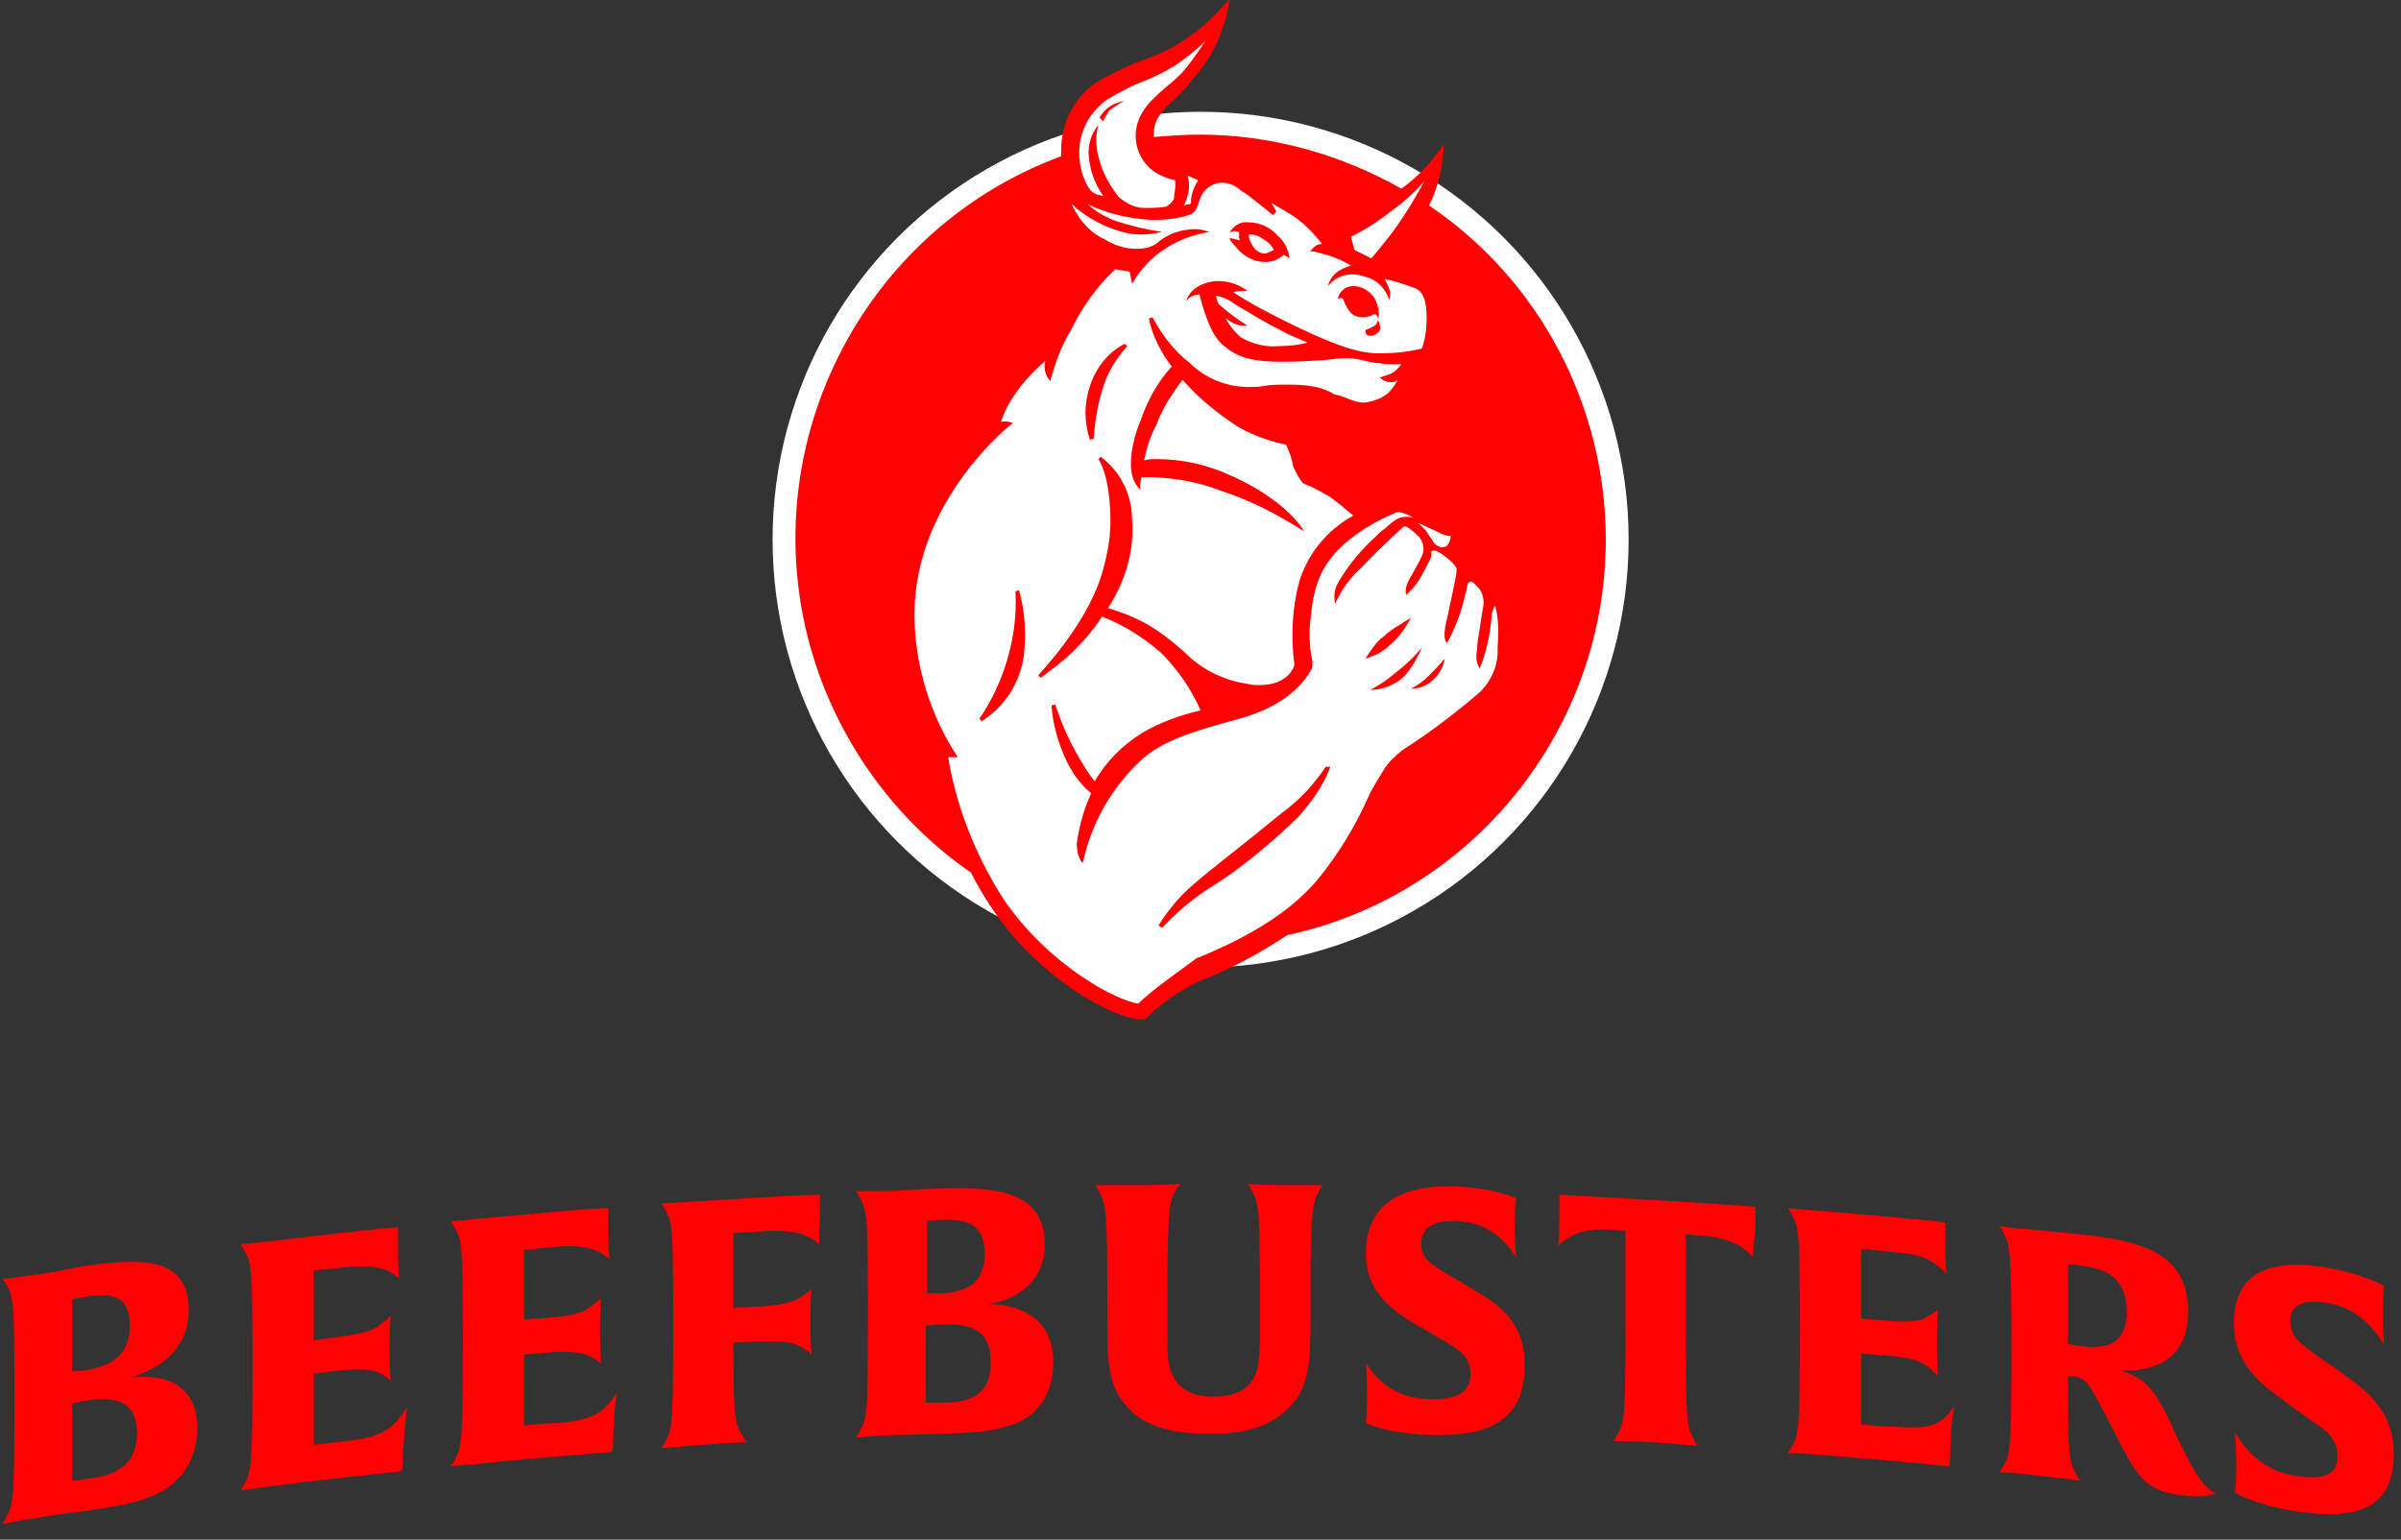
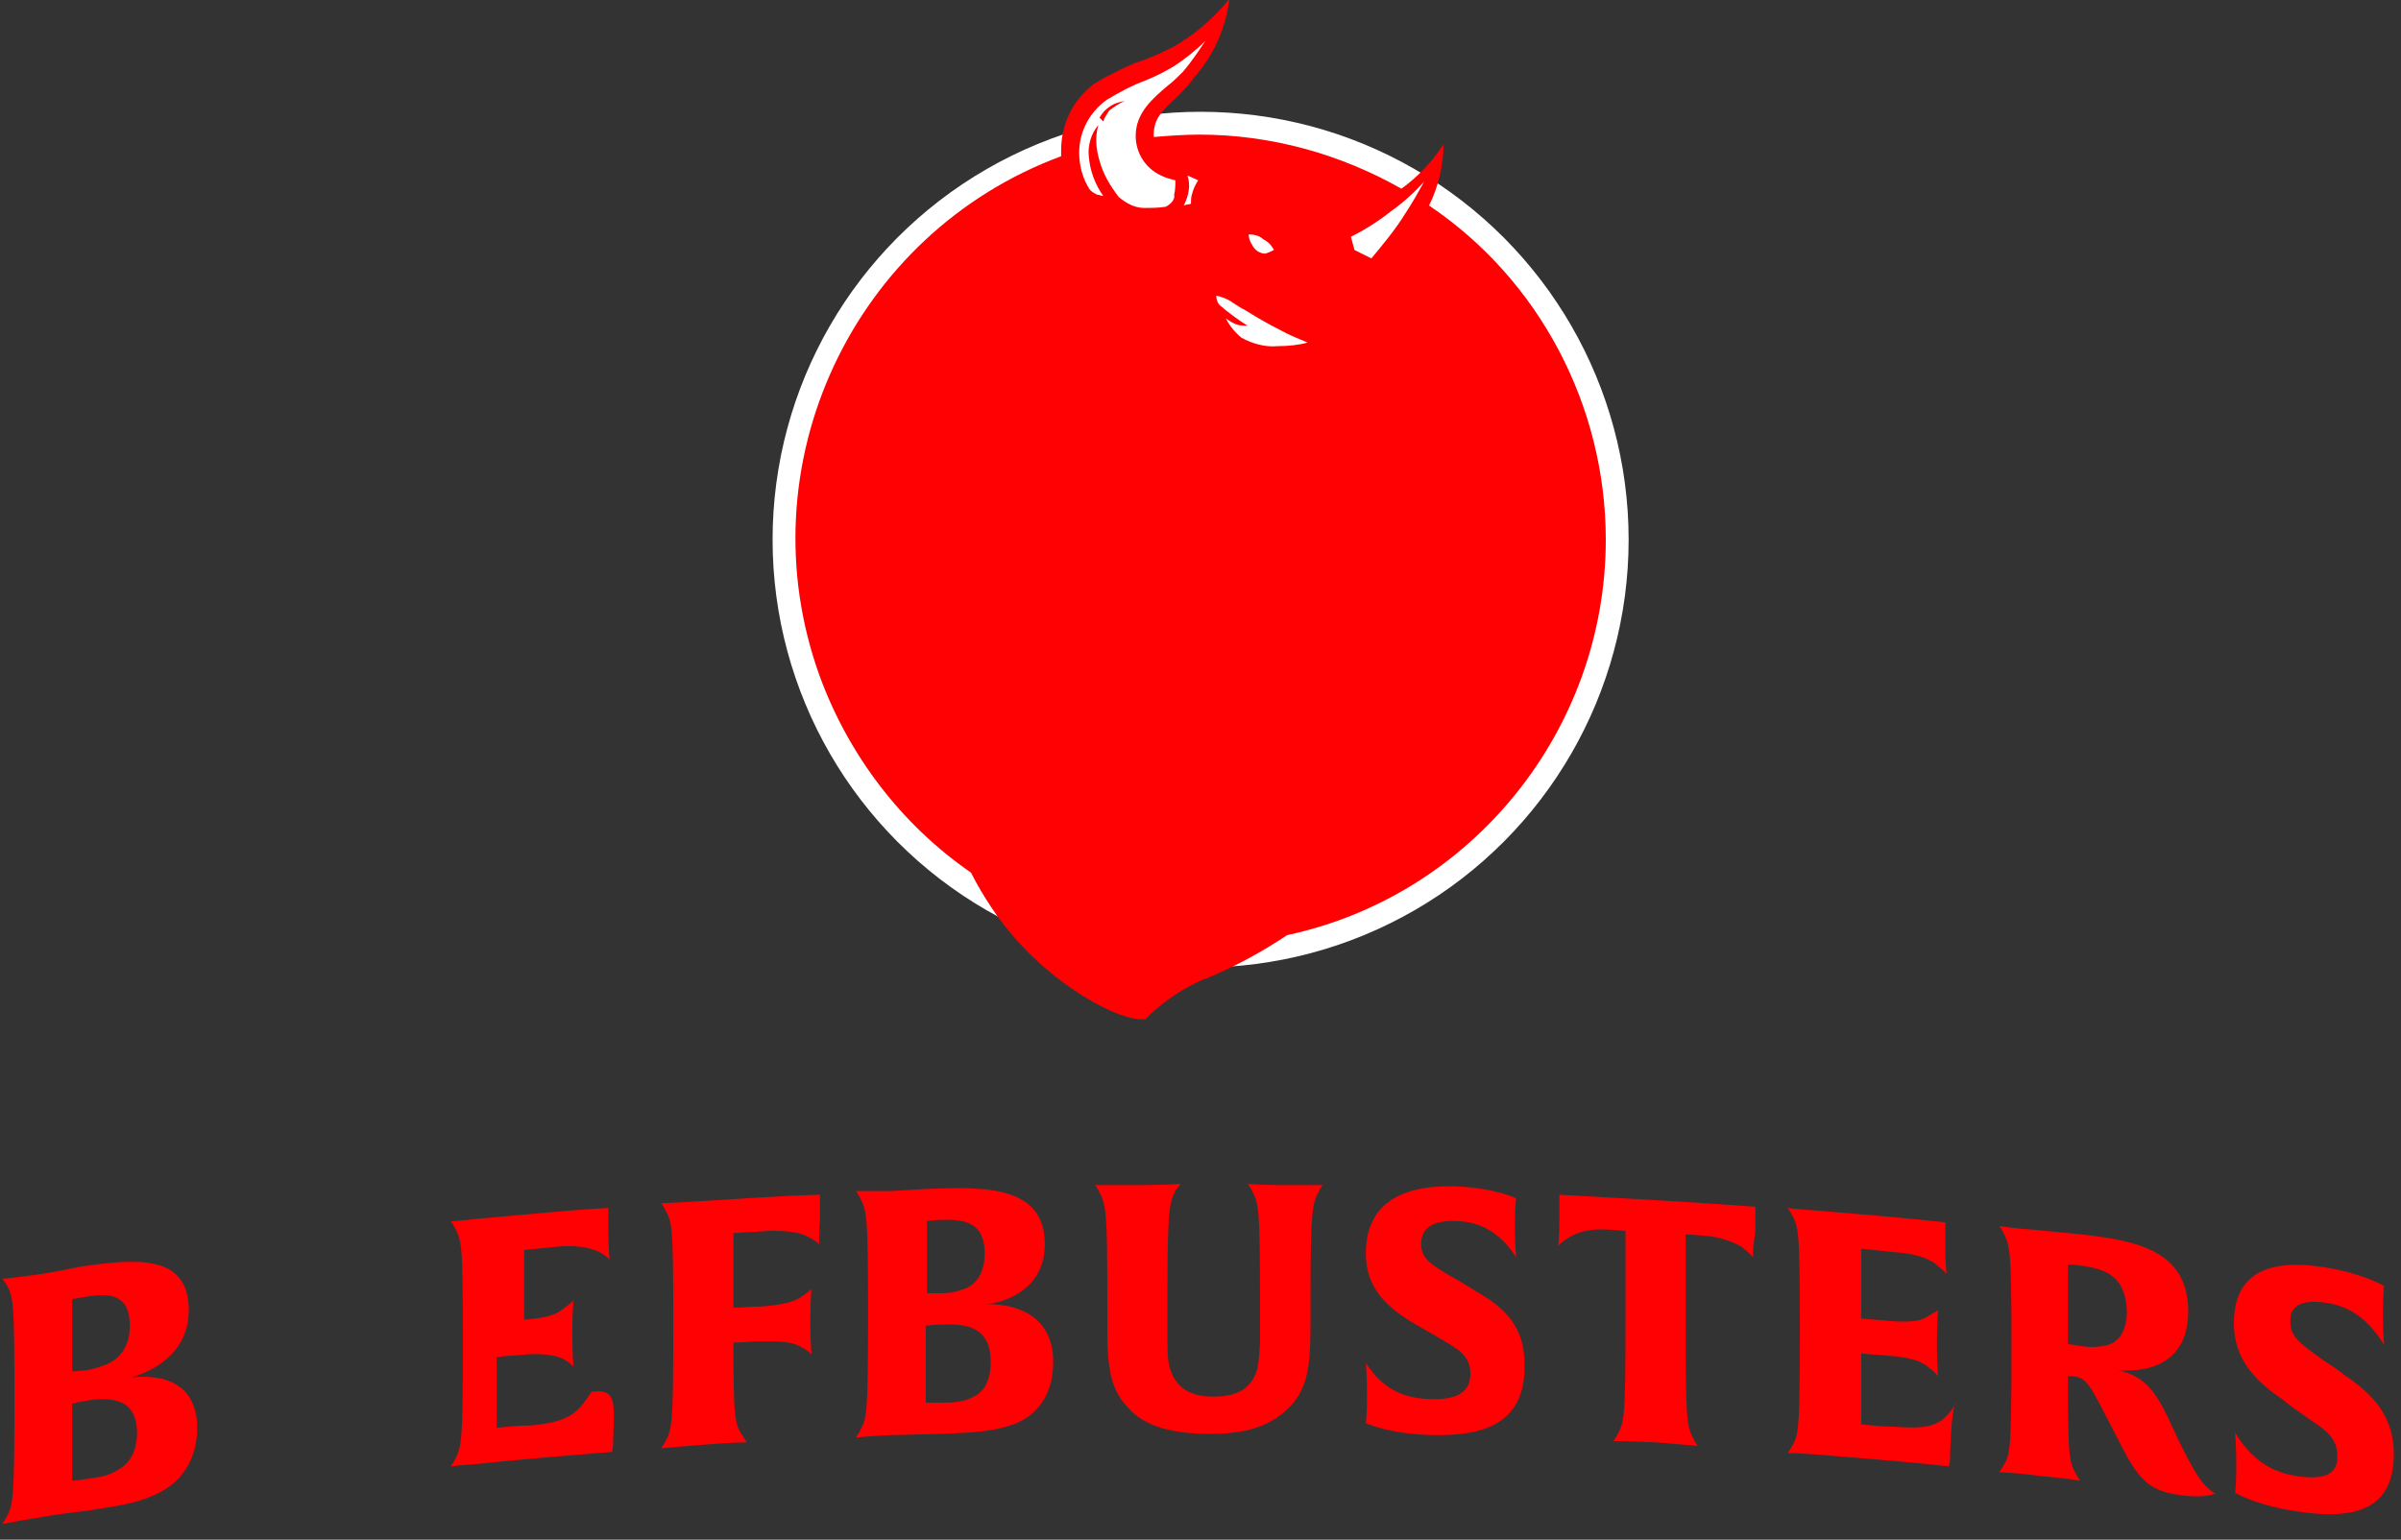
<svg xmlns="http://www.w3.org/2000/svg" version="1.1" id="Ebene_1" x="0px" y="0px" viewBox="0 0 199.7 128.1" enable-background="new 0 0 199.7 128.1" xml:space="preserve">
  <rect x="0" y="0" width="199.7" height="128.1" fill="#333333" stroke="none" />
  <g id="Gruppe_1761" transform="translate(-555.361 -31.407)">
    <g id="Gruppe_1760" transform="translate(555.361 31.407)">
      <g id="Gruppe_1759" transform="translate(50.859 0)">
        <circle id="Ellipse_4" fill="#FFFFFF" cx="49" cy="44.9" r="35.6" />
        <path id="Pfad_744" fill="#FF0003" d="M82.7,44.9c0-11.1-5.5-21.6-14.7-27.8c0.8-1.6,1.2-3.4,1.2-5.1c-0.9,1.4-2.1,2.7-3.5,3.7     c-5.1-2.9-10.9-4.5-16.8-4.5c-1.3,0-2.6,0.1-3.8,0.2c0-0.1,0-0.1,0-0.2c0-1.3,0.7-2,1.8-3c0.6-0.6,1.1-1.1,1.6-1.8     c1.6-1.8,2.6-4.1,2.9-6.5c-1.3,1.6-2.8,2.9-4.5,3.9c-1.1,0.6-2.3,1.1-3.5,1.5c-1.1,0.5-2.2,1-3.3,1.7c-1.7,1.3-2.7,3.3-2.7,5.5     c0,0.2,0,0.3,0,0.5C20.1,19.4,11,38.7,17.3,56.2c2.4,6.6,6.8,12.4,12.6,16.4c0.5,1,1.1,2,1.7,2.9c3.9,5.9,10.1,9.2,12.3,9.3h0.5     l0.4-0.4c1.3-1.2,2.8-2.2,4.4-2.9l0.3-0.1c2.4-1,4.6-2.2,6.7-3.6C71.6,74.5,82.7,60.7,82.7,44.9z" />
        <path id="Pfad_745" fill="#FFFFFF" d="M46.1,17.2c-0.6,0.1-1.2,0.1-1.8,0.1c-0.8,0-1.5-0.4-2.1-0.9c-0.7-0.9-1.3-1.9-1.6-3     c-0.3-1-0.4-2-0.1-3c-0.6,0.7-0.9,1.7-0.8,2.6c0.1,1.2,0.5,2.3,1.2,3.3c-0.2,0-0.3-0.1-0.5-0.1c-0.2-0.1-0.4-0.2-0.6-0.4     c-0.6-0.9-0.9-2-0.9-3.1c0-1.8,0.9-3.4,2.3-4.4c1-0.6,2.1-1.2,3.2-1.6c1-0.4,1.9-0.9,2.4-1.2c0.9-0.6,1.8-1.3,2.6-2.1     c-0.6,0.9-1.2,1.8-1.9,2.6c-0.4,0.4-0.8,0.8-1.2,1.1c-1.3,1.1-2.7,2.3-2.7,4.2c0,1.4,0.8,2.7,2.1,3.3c0.4,0.2,0.8,0.3,1.2,0.4     c0,0.4,0,0.8-0.1,1.2C46.9,16.6,46.5,17,46.1,17.2z M42.7,8.4c-0.5,0.1-0.9,0.2-1.3,0.5c-0.3,0.2-0.6,0.5-0.8,0.9l0.3,0.3     c0.1-0.3,0.3-0.6,0.5-0.9C41.8,8.9,42.2,8.6,42.7,8.4L42.7,8.4z" />
        <path id="Pfad_746" fill="#FFFFFF" d="M47.6,17.1c0.4-0.8,0.6-1.7,0.3-2.5l0.9,0.4c-0.2,0.3-0.4,0.7-0.5,1.1     c-0.1,0.3-0.1,0.5-0.1,0.8c0,0,0,0.1-0.2,0.1S47.7,17.1,47.6,17.1z" />
-         <path id="Pfad_747" fill="#FFFFFF" d="M43.8,83.5c-1.6-0.2-7.3-3-11.2-8.7c-2.3-3.6-3.9-7.6-4.6-11.8h0.8     c-2.3-3.5-3.6-7.7-3.6-11.9c0-9.5,8.1-15.9,8.2-15.9c-0.3-0.1-0.6-0.2-1-0.1c0.3-0.9,0.7-1.7,1.3-2.5c0.7-1,1.5-1.8,2.4-2.6     c-0.2,0.6,0,1.3,0.4,1.7c0.4-1.5,0.9-2.9,1.7-4.2c0.9-1.9,2.2-3.7,3.7-5.1l1.2,0.2l0.2,1c0.7-1.2,1.7-2.3,2.9-3     c1.1-0.7,2.3-1.1,3.5-1.3c-0.5-0.2-1.1-0.3-1.7-0.2c-1,0.1-1.9,0.5-2.6,1.1c-0.5,0.4-1.1,0.5-1.8,0.5c-0.9,0-1.8-0.3-2.6-0.8     c-0.9-0.4-1.6-1.1-2.1-1.8c-0.2-0.4-0.5-0.7-0.6-1.1c1.3,1.2,2.9,2,4.6,2.4c1,0.2,2,0.1,2.9-0.1c-1.3-0.2-2.6-0.5-3.8-0.9     c-0.9-0.3-1.7-0.8-2.4-1.4c1.7,0.8,3.5,1.2,5.4,1.3c1,0,2-0.1,3-0.4c0.6-0.2,0.7-0.6,0.9-1.2c0-0.1,0.1-0.2,0.1-0.3     c0.3-0.7,1-1.2,1.8-1.2c0.6,0,1.2,0.3,1.6,0.7l0.2,0.1c0.6,0.4,2.3,1.8,2.3,1.8l0.1,0.1l0.3-0.3l-0.4-0.7c0.7,0.4,1.4,0.8,2,1.2     c0.8,0.6,1.6,1.4,2.2,2.2c-0.3,0-0.5,0.1-0.7,0.3c-0.1,0.1-0.2,0.2-0.3,0.3c0.3,0,0.7,0.1,1,0.2c0.8,0.2,1.6,0.5,2.4,1     c-0.4,0.1-0.8,0.3-1.1,0.5c-0.4,0.3-0.7,0.7-0.8,1.2c0.7-0.9,1.9-1.2,3-0.8c1,0.2,1.8,1,2.1,2c0.1-0.4,0.1-0.8-0.1-1.2     c-0.1-0.2-0.2-0.4-0.3-0.6c0.9,0.2,1.8,0.5,2.6,0.8c0.4,0.2,0.9,0.6,0.9,2.5c0,0.8-0.1,1.7-0.4,2.5c-1.2,0.3-2.4,0.4-3.6,0.4     c-2.1,0-4.7-1.2-7.4-2.5c-1.6-0.8-3.2-1.6-4.7-2.6c0.4-0.1,0.8-0.1,1.2-0.1c-0.8-0.6-1.8-0.9-2.8-0.8c-2.1,0.3-2.3,1.7-2.3,1.7     c0.2-0.4,0.7-0.6,1.1-0.6c0.6,2.3,1.2,3.7,2.2,4.4c1.1,0.9,2.4,1.2,4.7,1.2c1.5,0,3-0.1,4.1-0.2c0.6-0.1,1.1-0.1,1.3-0.1     c0.5,0,1,0.1,1.4,0.2s0.8,0.2,1.2,0.2c0.4,0.1,0.9,0.1,1.3,0.1c0.2,0,0.4,0,0.6,0c-0.3,0.4-0.7,0.8-1.2,0.9     c-0.2,0.1-0.6,0.2-0.6,0.2c0.3,0.3,0.6,0.4,1,0.4c0.2,0,0.4-0.1,0.5-0.2c-0.2,0.4-0.5,0.8-0.8,1.1c-0.6,0.5-1.3,0.7-2,0.8     c-0.4,0-0.7-0.1-1-0.2c-0.5-0.2-1-0.4-1.5-0.5C59,32.1,57.6,32,56.2,32c-0.6,0-1.3,0-1.9,0.1c-0.4,0.1-0.9,0.1-1.3,0.1     c-1.8,0-3.6-0.7-4.9-2c-1.3-1-2.3-2.3-3.1-3.8l-0.3,0.1c0.3,1.5,1,2.8,1.9,4c-1.2,1.3-2,2.8-2.6,4.5c-0.4,0.9-1.4,4-0.3,5.4     l0.3,0.4c-0.1-0.4,0-0.8,0.1-1.1c0.4,0,0.7,0,1,0c1.9,0.1,3.7,0.4,5.5,1.1c2.5,0.8,4.8,2,7,3.4c0,0-1.4-2.7-6.7-4.9     c-1.7-0.7-3.6-1.1-5.5-1.1c-0.4,0-0.7,0-1.1,0.1c0.2-1,0.5-2,1-2.9c0.5-1.4,1.3-2.6,2.2-3.8c1.3,1.5,2.9,2.8,4.6,3.9     c1.2,0.7,2.6,1.2,4,1.5c0.3,0.6,0.5,1.2,0.6,1.8c0.2,0.5,0.5,1,0.8,1.4c0.8,0.3,1.5,0.7,2.2,1.1c0.7,0.5,1.3,1,2,1.6     c-2.2,1.2-3.8,3.2-4.5,5.5c-0.6,2.3-0.7,4.6-0.4,6.9C56.7,55.8,56,57,53.9,57c-0.3,0-0.6,0-1-0.1c-2-0.3-3.8-1.2-5.2-2.6     c-0.8-0.7-1.5-1.3-2.4-1.9c-1.2-0.8-2.6-1.4-4-1.8c1.4-2.2,2.2-4.7,2-7.3c0-2.1-0.9-4-2.6-5.3l-0.2,0.2c0,0,1,1.3,1,5.2     c0,1.5-0.3,2.9-0.7,4.3c-1.3,4.4-5.3,8.4-5.3,8.5l0.2,0.2c0.9-0.7,1.9-1.4,2.7-2.2c0.9-0.9,1.7-1.8,2.4-2.9     c1.8,0.7,3.4,1.7,4.9,3c1.4,1.4,2.5,3,3.3,4.8c-1.7,0.4-3.4,1-4.9,1.9c-1.6,1-3,2.4-3.9,4c-0.3-0.3-0.8-1.1-1.4-2.1     c-0.8-1.4-1.4-2.8-1.9-4.3l-0.3,0.1c0.1,1.5,0.5,2.9,1.1,4.3c0.5,1.1,1.2,2.2,2.2,3c-0.6,1.3-1,2.7-1.2,4.2     c0,1.2,0.5,1.6,0.5,1.6c0.7-3.3,2.4-6.3,4.9-8.6c1.8-1.6,4.1-2.3,8.1-3.4c4.1-1.1,5.6-3.3,6-4.1c0.1-0.1,0.1-0.3,0.1-0.5     c0-0.1,0-0.1,0-0.2c-0.3-1.3-0.3-2.7-0.1-4c0.3-3.1,1.4-4.5,2.8-5.8c1.2-1,2.5-1.8,3.9-2.4c0.2-0.1,0.4-0.2,0.6-0.2     c0.4,0.1,0.8,0.2,1.2,0.5C66.5,43,66.3,43,66.1,43c-0.7,0-1,0.3-1.8,1c-0.2,0.1-0.6,0.5-0.8,0.7c-1.1,1-2.1,2.2-2.9,3.5     c-0.4,0.6-0.6,1.3-0.4,2c0.5-1.1,1.2-2.1,2.1-2.9c1.9-2,3.6-3.5,3.6-3.5s0,0,0.1,0s0.3,0.1,0.4,0.2c0.3,0.2,0.6,0.5,0.8,0.7     c0.3,0.4,0.4,0.9,0.3,1.3c-0.1,0.4-0.8,1.6-1.2,2.3c-0.2,0.4-0.3,0.8-0.2,1.2l0,0c0.7-0.6,1.2-1.4,1.6-2.2     c0.3-0.6,0.5-0.9,0.5-1.1s-0.1-0.4,0.2-0.4c0.2,0,0.3,0.1,0.5,0.2c0.5,0.3,1.4,1,1.4,1.4c0,0.5-0.7,3.5-0.9,4.5     c-0.3,1.4,0.1,1.6,0.1,1.6c0.7-1.3,1.2-2.6,1.5-4c0.2-0.5,0.1-1,0.4-1.1c0.2-0.1,0.5,0.3,0.7,0.5c0.4,0.4,0.5,1.1,0.4,1.6     s-0.2,1.2-0.3,1.9C72.1,53,72,53.5,72,54c-0.1,0.5-0.1,1,0.1,1.4l0.1,0.2l0.1-0.2c0.5-1.3,0.8-2.7,0.9-4.1c0-0.3,0.1-0.6,0.3-0.9     c0.3,1.1,0.3,2.3,0.2,3.4c0.1,1.5-0.5,2.9-1.6,3.9c-2,1.7-4.1,3.3-6.3,4.7c-0.6,0.5-1.2,1-1.6,1.7c-0.1,0.2-0.9,1.4-1.2,2.1     c-1.1,2.5-2.5,4.8-4.2,6.9c-2.8,3.4-7.2,5.4-9.8,6.5l-0.3,0.1C46.8,81.1,45.2,82.2,43.8,83.5z M59.4,63.8c-1,1.5-2.2,2.8-3.6,3.8     c-1.7,1.4-3.2,2.6-4.6,3.7c-1,0.8-1.9,1.5-2.7,2.2c-1.2,1-2.2,2.2-3,3.5l0.3,0.2c1.1-1.2,2.3-2.2,3.6-3.1     c2.8-1.7,5.3-3.8,7.7-6.1c2.3-2.6,2.6-4.1,2.7-4.2L59.4,63.8z M33.6,49.2c0.1,1.8-0.1,3.6-0.6,5.4c-0.5,1.8-1.3,3.6-2.4,5.2     l0.2,0.2c1.9-1.2,3.2-3.2,3.5-5.5c0.2-1.8,0.1-3.6-0.4-5.4L33.6,49.2z M67.4,53.9c-0.6,0.7-1.3,1.4-2.1,2     c-0.7,0.6-1.4,1.1-2.2,1.5c1,0,2-0.4,2.7-1C66.5,55.7,67,54.8,67.4,53.9L67.4,53.9z M66.5,57.3c0.6,0,1.2-0.2,1.7-0.6     c0.6-0.5,1-1.2,1.1-1.9c-0.4,0.5-0.9,1-1.4,1.5C67.6,56.6,67.1,57,66.5,57.3L66.5,57.3z M66,51.7c-0.6,0.4-1.2,0.7-1.7,1.2     c-0.6,0.4-1,1-1.4,1.6l-0.2,0.3l0.3-0.1c0.6-0.2,1.2-0.5,1.7-1c0.6-0.5,1.1-1.1,1.5-1.8l0.3-0.5L66,51.7z M42.7,28.6     c-1.4,0.7-2.4,2-2.9,3.5c-0.5,1.5-0.5,3,0,4.5l0.3-0.1c0.1-1.3,0.3-2.7,0.7-4c0.4-1.4,1.1-2.6,2.1-3.7L42.7,28.6z M63.3,27.2     c-0.4,0.2-0.5,0.2-0.6,0.3c0,0.2,0.1,0.4,0.2,0.4l0,0c0.3,0.1,0.6,0,0.8-0.2c0.2-0.1,0.3-0.4,0.2-0.6c0-0.3-0.1-0.4-0.2-0.4     C63.7,26.8,63.7,27,63.3,27.2L63.3,27.2z M63.5,26.1c0.1,0.1,0.2,0.2,0.3,0.4c0.1-0.6-0.1-1.3-0.4-1.8c-0.4-0.5-1-0.9-1.7-0.9     s-1.2,0.5-1.3,1.1c0.1-0.1,0.2-0.1,0.3-0.1s0.2,0.1,0.2,0.2c0.4,1,0.8,1.4,1.6,1.4C62.8,26.4,63.2,26.3,63.5,26.1L63.5,26.1z      M54.4,21.8c0.5,0,1.1-0.2,1.5-0.6c0.2,0.1,0.4,0.2,0.5,0.3c-0.1-0.7-0.4-1.4-1-1.9c-0.6-0.7-1.5-1.1-2.4-1.1     c-0.7-0.1-1.3,0.3-1.6,0.9c0.2-0.2,0.5-0.2,0.8-0.1c0,0.1,0,0.3,0,0.4s0,0.2,0.1,0.3l-0.9-0.2c0.1,0.3,0.3,0.5,0.5,0.7     C52.5,21.3,53.4,21.8,54.4,21.8L54.4,21.8z M68.9,45.5c-0.3-0.1-0.5-0.3-0.6-0.5c-0.2-0.3-0.4-0.6-0.6-0.9     c-0.2-0.2-0.4-0.4-0.6-0.6c0.8,0.4,1.6,0.7,1.9,0.9c0.3,0.1,0.5,0.2,0.8,0.2c0,0.3-0.1,0.5-0.3,0.8     C69.4,45.5,69.1,45.6,68.9,45.5L68.9,45.5z" />
        <path id="Pfad_748" fill="#FFFFFF" d="M61.8,20.8l-0.3-1.1c1.2-0.6,2.3-1.3,3.3-2.1c1-0.7,2-1.6,2.8-2.5c-0.5,0.9-1,1.8-1.6,2.7     c-0.8,1.3-1.8,2.5-2.8,3.7L61.8,20.8z" />
        <path id="Pfad_749" fill="#FFFFFF" d="M55.4,28.8c-1,0.1-2.1-0.2-3-0.7c-0.5-0.4-1-1-1.3-1.6c0.3,0.2,0.6,0.4,0.9,0.5     c0.3,0.1,0.6,0.1,0.9,0.1c-0.8-0.5-1.6-1.1-2.3-1.7c-0.2-0.2-0.3-0.5-0.3-0.8c0.5,0.1,1,0.3,1.4,0.6c0.3,0.2,0.6,0.4,1,0.6     c0.8,0.5,1.8,1.1,3,1.7c0.7,0.4,1.5,0.7,2.2,1C57.2,28.7,56.3,28.8,55.4,28.8z" />
        <path id="Pfad_750" fill="#FFFFFF" d="M54.4,21.1c-0.5,0-0.9-0.3-1.1-0.7c-0.2-0.3-0.3-0.6-0.3-0.9c0.4,0,0.9,0.1,1.2,0.4     c0.4,0.2,0.7,0.5,0.9,0.9C54.9,20.9,54.7,21,54.4,21.1z" />
      </g>
    </g>
  </g>
  <g>
    <g>
      <path fill="#FF0003" d="M12.8,124.4c-1.5,0.7-3.1,0.9-5.6,1.3c-1,0.1-3.2,0.4-4.2,0.6c-1.9,0.3-2.8,0.5-2.8,0.5    c0.1-0.2,0.2-0.3,0.3-0.5c0.6-1.1,0.7-1.4,0.7-10c0-8.3-0.1-8.4-0.7-9.5c-0.1-0.1-0.2-0.3-0.3-0.4c0,0,1-0.1,2.5-0.3    c0.9-0.1,3-0.5,3.9-0.7c4.7-0.7,9.1-1.1,9.1,3.6c0,3.6-3,5.1-4.8,5.6c2.7-0.3,5.5,0.5,5.5,4.2C16.4,122,14.5,123.7,12.8,124.4    L12.8,124.4z M7.1,107.9c-0.7,0.1-1.1,0.2-1.1,0.2v6c0,0,0.3,0,1.2-0.1c0.6-0.1,1.2-0.3,1.7-0.5c1.1-0.5,1.9-1.5,1.9-3.2    C10.8,107.8,9.3,107.5,7.1,107.9L7.1,107.9z M7.4,116.5c-0.8,0.1-1.4,0.3-1.4,0.3v6.4c0,0,0.3,0,1.5-0.2c0.9-0.1,1.7-0.3,2.3-0.7    c0.9-0.5,1.6-1.4,1.6-3.2C11.3,116.6,9.7,116.2,7.4,116.5L7.4,116.5z" />
-       <path fill="#FF0003" d="M33.5,121.3c0,0.4,0,0.7-0.1,1.1c-3.7,0.4-7.4,0.8-11.2,1.3c-1.5,0.2-2.2,0.3-2.2,0.3    c0.1-0.2,0.2-0.3,0.3-0.5c0.6-1.1,0.7-1.4,0.7-10c0-8.3-0.1-8.4-0.7-9.5c-0.1-0.2-0.2-0.3-0.3-0.5c0,0,0.6,0,2.2-0.2    c3.6-0.4,7.3-0.9,10.9-1.2c0,0,0,0.6,0,2c0,1.5,0.1,2.2,0.1,2.3c0,0-0.2-0.3-1-0.7c-0.7-0.3-1.8-0.4-3.1-0.3c-1,0.1-2,0.2-3,0.3    v5.8c0.8-0.1,1.6-0.2,2.3-0.3c1.3-0.2,2.5-0.4,3.1-0.9c0.7-0.5,1-0.8,1-0.9c0,0-0.1,0.8-0.1,2.8c0,1.8,0.1,2.7,0.1,2.7    c0,0-0.2-0.3-1-0.7c-0.7-0.3-1.8-0.3-3.1-0.2c-0.8,0.1-1.6,0.2-2.3,0.3v5.9c0.9-0.1,1.8-0.2,2.7-0.3c3.5-0.4,4-1.3,5.1-2.9    C33.8,117.1,33.7,118.3,33.5,121.3L33.5,121.3z" />
-       <path fill="#FF0003" d="M51,119.7c0,0.4,0,0.7-0.1,1.1c-3.7,0.3-7.5,0.6-11.2,1c-1.5,0.1-2.2,0.2-2.2,0.2c0.1-0.2,0.2-0.3,0.3-0.5    c0.6-1.1,0.7-1.4,0.7-9.9c0-8.3-0.1-8.4-0.7-9.5c-0.1-0.2-0.2-0.3-0.3-0.5c0,0,0.6,0,2.2-0.2c3.6-0.3,7.3-0.7,10.9-0.9    c0,0,0,0.6,0,2c0,1.5,0.1,2.2,0.1,2.3c0,0-0.2-0.3-1-0.7c-0.7-0.3-1.8-0.5-3.1-0.4c-1,0.1-2,0.2-3,0.3c0,1.9,0,3.9,0,5.8    c0.8-0.1,1.6-0.1,2.3-0.2c1.3-0.1,2.5-0.3,3.1-0.8c0.7-0.5,1-0.8,1-0.8c0,0-0.1,0.8-0.1,2.8c0,1.8,0.1,2.7,0.1,2.7    c0,0-0.2-0.3-1-0.7c-0.7-0.3-1.8-0.4-3.1-0.3c-0.8,0.1-1.6,0.1-2.3,0.2c0,2,0,3.9,0,5.9c0.9-0.1,1.8-0.2,2.8-0.2    c3.5-0.3,4-1.2,5.1-2.8C51.3,115.5,51.1,116.7,51,119.7L51,119.7z" />
+       <path fill="#FF0003" d="M51,119.7c0,0.4,0,0.7-0.1,1.1c-3.7,0.3-7.5,0.6-11.2,1c-1.5,0.1-2.2,0.2-2.2,0.2c0.1-0.2,0.2-0.3,0.3-0.5    c0.6-1.1,0.7-1.4,0.7-9.9c0-8.3-0.1-8.4-0.7-9.5c-0.1-0.2-0.2-0.3-0.3-0.5c0,0,0.6,0,2.2-0.2c3.6-0.3,7.3-0.7,10.9-0.9    c0,0,0,0.6,0,2c0,1.5,0.1,2.2,0.1,2.3c0,0-0.2-0.3-1-0.7c-0.7-0.3-1.8-0.5-3.1-0.4c-1,0.1-2,0.2-3,0.3c0,1.9,0,3.9,0,5.8    c1.3-0.1,2.5-0.3,3.1-0.8c0.7-0.5,1-0.8,1-0.8c0,0-0.1,0.8-0.1,2.8c0,1.8,0.1,2.7,0.1,2.7    c0,0-0.2-0.3-1-0.7c-0.7-0.3-1.8-0.4-3.1-0.3c-0.8,0.1-1.6,0.1-2.3,0.2c0,2,0,3.9,0,5.9c0.9-0.1,1.8-0.2,2.8-0.2    c3.5-0.3,4-1.2,5.1-2.8C51.3,115.5,51.1,116.7,51,119.7L51,119.7z" />
      <path fill="#FF0003" d="M68.2,103.6c0,0-0.2-0.3-1-0.7c-0.7-0.4-1.8-0.5-3.2-0.5c-1,0.1-2,0.1-3,0.2v6.2c0.8,0,1.5-0.1,2.3-0.1    c1.4-0.1,2.5-0.3,3.2-0.7c0.7-0.5,1-0.7,1-0.8c0,0-0.1,0.8-0.1,2.8c0,1.8,0.1,2.7,0.1,2.7c0,0-0.2-0.3-1-0.7    c-0.7-0.4-1.8-0.4-3.2-0.4c-0.8,0-1.5,0.1-2.3,0.1c0,6.3,0.1,6.8,0.8,7.8c0.1,0.2,0.2,0.3,0.3,0.5c0,0-1.1,0-3.6,0.2    c-2.5,0.2-3.5,0.3-3.5,0.3c0.1-0.2,0.2-0.3,0.3-0.5c0.6-1.1,0.7-1.3,0.7-9.9c0-8.3-0.1-8.4-0.7-9.5c-0.1-0.2-0.2-0.3-0.3-0.5    c0,0,0.6,0,2.2-0.1c3.6-0.2,7.3-0.5,11-0.6c0,0,0,0.6,0,2C68.1,102.9,68.1,103.6,68.2,103.6L68.2,103.6z" />
      <path fill="#FF0003" d="M84,118.6c-1.5,0.5-3.1,0.6-5.7,0.7c-1,0-3.2,0.1-4.3,0.1c-1.9,0.1-2.8,0.2-2.8,0.2    c0.1-0.2,0.2-0.3,0.3-0.5c0.6-1.1,0.7-1.3,0.7-9.9c0-8.3-0.1-8.4-0.7-9.6c-0.1-0.2-0.2-0.3-0.3-0.5c0,0,1,0,2.5,0    c0.9,0,3.1-0.2,4-0.2c4.7-0.2,9.2,0,9.2,4.6c0,3.6-3,4.8-4.8,5c2.8,0,5.5,1.2,5.5,4.8C87.6,116.6,85.7,118.1,84,118.6L84,118.6z     M78.2,101.5c-0.7,0-1.1,0.1-1.1,0.1v6c0,0,0.3,0,1.2,0c0.6,0,1.2-0.1,1.7-0.3c1.1-0.3,1.9-1.3,1.9-3    C81.9,101.8,80.4,101.4,78.2,101.5z M78.5,110.2c-0.8,0-1.5,0.1-1.5,0.1v6.4c0,0,0.3,0,1.5,0c0.9,0,1.7-0.1,2.3-0.4    c0.9-0.4,1.6-1.2,1.6-3C82.4,110.7,80.8,110.1,78.5,110.2L78.5,110.2z" />
      <path fill="#FF0003" d="M109.7,99.1c-0.5,1-0.7,1.3-0.7,8.4v2.3c0,3.3-0.1,5.4-1.5,7c-1.4,1.6-3.4,2.5-6.8,2.5    c-3.2,0-5.5-0.6-6.9-2.2c-1.4-1.5-1.7-3.2-1.7-6.4v-2.4c0-7.7-0.1-8-0.7-9.2c-0.1-0.2-0.2-0.3-0.3-0.5c0,0,1.1,0,3.5,0    c2.4,0,3.6-0.1,3.6-0.1L97.8,99c-0.5,1-0.7,1.3-0.7,8.4v4c0,0.8,0,1.8,0.2,2.4c0.4,1.4,1.4,2.4,3.6,2.4c2.3,0,3.3-0.9,3.7-2.4    c0.1-0.6,0.2-1.6,0.2-2.3c0-1,0-1.9,0-2.9c0-8.3-0.1-8.4-0.7-9.6c-0.1-0.2-0.2-0.3-0.3-0.5c0,0,1,0.1,3.1,0.1c2.1,0,3.1,0,3.1,0    C109.9,98.8,109.8,98.9,109.7,99.1L109.7,99.1z" />
      <path fill="#FF0003" d="M119.1,119.4c-3.7-0.1-5.5-1-5.5-1s0.1-0.7,0.1-2.2c0-1.7-0.1-2.8-0.1-2.8c1,1.5,2.4,2.9,5.2,3    c1.9,0.1,3.5-0.3,3.5-2.1c0-1.4-0.9-2-2.3-2.8c-0.8-0.5-1.6-0.9-2.4-1.4c-2.2-1.3-4-2.9-4-5.8c0-3.9,2.6-5.7,7.3-5.6    c3.4,0.1,5.2,1,5.2,1c0,0-0.1,0.7-0.1,2.3c0,1.7,0.1,2.6,0.1,2.6c-1.1-1.7-2.6-2.9-4.8-3c-1.9-0.1-3.1,0.4-3.1,1.9    c0,1.3,1,1.8,2.5,2.7c0.7,0.4,1.4,0.8,2,1.2c2.5,1.4,4.1,3,4.1,6.1C126.9,118.4,123.5,119.5,119.1,119.4L119.1,119.4z" />
      <path fill="#FF0003" d="M145.8,104.6c0,0-0.2-0.3-1-0.9c-0.7-0.4-1.8-0.8-3.1-0.9c-0.5,0-1-0.1-1.5-0.1c0,2.5,0,5,0,7.5    c0,8.3,0.1,8.4,0.7,9.6c0.1,0.2,0.2,0.3,0.3,0.5c0,0-1-0.1-3.5-0.3c-2.4-0.1-3.5-0.1-3.5-0.1c0.1-0.2,0.2-0.3,0.3-0.5    c0.6-1.1,0.7-1.2,0.7-9.8c0-2.4,0-4.8,0-7.2c-0.5,0-1-0.1-1.5-0.1c-1.4-0.1-2.4,0.2-3.1,0.6c-0.7,0.4-1,0.7-1,0.8    c0,0,0.1-0.8,0.1-2.3c0-1.4,0-2,0-2c5.4,0.3,10.9,0.6,16.3,1c0,0,0,0.6,0,2C145.8,103.7,145.8,104.5,145.8,104.6L145.8,104.6z" />
      <path fill="#FF0003" d="M162.2,120.9c0,0.4,0,0.7-0.1,1.1c-3.7-0.4-7.5-0.7-11.2-1c-1.5-0.1-2.2-0.1-2.2-0.1    c0.1-0.2,0.2-0.3,0.3-0.5c0.6-1,0.7-1.2,0.7-9.8c0-8.3-0.1-8.5-0.7-9.6c-0.1-0.2-0.2-0.3-0.3-0.5c0,0,0.6,0.1,2.2,0.2    c3.6,0.3,7.3,0.6,10.9,1c0,0,0,0.6,0,2c0,1.5,0.1,2.2,0.1,2.3c0,0-0.2-0.3-1-0.9c-0.7-0.5-1.8-0.8-3.1-0.9c-1-0.1-2-0.2-3-0.3v5.8    c0.8,0.1,1.6,0.1,2.3,0.2c1.3,0.1,2.5,0.1,3.1-0.3c0.7-0.4,1-0.6,1-0.6c0,0-0.1,0.8-0.1,2.8c0,1.8,0.1,2.7,0.1,2.7    c0,0-0.2-0.3-1-0.9c-0.7-0.5-1.8-0.7-3.1-0.8c-0.8-0.1-1.6-0.1-2.3-0.2v5.9c0.9,0.1,1.8,0.2,2.8,0.2c3.5,0.3,4-0.4,5.1-1.9    C162.5,116.8,162.3,117.9,162.2,120.9L162.2,120.9z" />
      <path fill="#FF0003" d="M181.4,124.4c-2.4-0.3-3.4-1.1-4.8-3.8c-0.5-1-1-1.9-1.5-2.9c-1.3-2.5-1.6-3.1-2.7-3.2c-0.3,0-0.4,0-0.4,0    c0,6.9,0.1,7.1,0.7,8.2c0.1,0.2,0.2,0.3,0.3,0.5c0,0-1-0.2-3.3-0.4c-2.3-0.3-3.4-0.3-3.4-0.3c0.1-0.2,0.2-0.3,0.3-0.5    c0.6-1,0.7-1.2,0.7-9.8c0-8.3-0.1-8.5-0.7-9.7c-0.1-0.2-0.2-0.3-0.3-0.5c0,0,1.1,0.2,2.7,0.3c0.9,0.1,3.2,0.3,4.1,0.4    c4.5,0.5,8.9,1.3,8.9,6.4c0,4.2-3.1,5.1-5.8,4.9c2.1,0.5,3,1.6,4.2,4.1c0.5,1.1,1,2.2,1.6,3.3c0.8,1.5,1.3,2.3,2.3,2.9    C184.1,124.2,183.7,124.7,181.4,124.4L181.4,124.4z M173.1,105.3c-0.7-0.1-1.1-0.1-1.1-0.1v6.6c0,0,0.3,0.1,1.2,0.2    c0.5,0.1,1.1,0.1,1.6,0c1.2-0.1,2.1-1,2.1-2.9C176.8,106.3,175.3,105.6,173.1,105.3L173.1,105.3z" />
      <path fill="#FF0003" d="M191.4,125.8c-3.7-0.5-5.5-1.6-5.5-1.6s0.1-0.7,0.1-2.2c0-1.7-0.1-2.8-0.1-2.8c1,1.6,2.4,3.2,5.1,3.6    c1.9,0.3,3.5,0.1,3.4-1.7c0-1.4-0.9-2.1-2.3-3c-0.8-0.6-1.6-1.1-2.3-1.7c-2.2-1.5-4-3.3-4-6.3c0-3.9,2.5-5.4,7.3-4.7    c3.4,0.5,5.2,1.6,5.2,1.6c0,0-0.1,0.7-0.1,2.3c0,1.7,0.1,2.6,0.1,2.6c-1.1-1.8-2.6-3.2-4.8-3.5c-1.8-0.3-3.1,0.1-3,1.6    c0,1.3,1,1.9,2.5,3c0.7,0.5,1.4,0.9,2,1.4c2.5,1.7,4.1,3.5,4.1,6.6C199.1,125.7,195.7,126.4,191.4,125.8L191.4,125.8z" />
    </g>
  </g>
</svg>